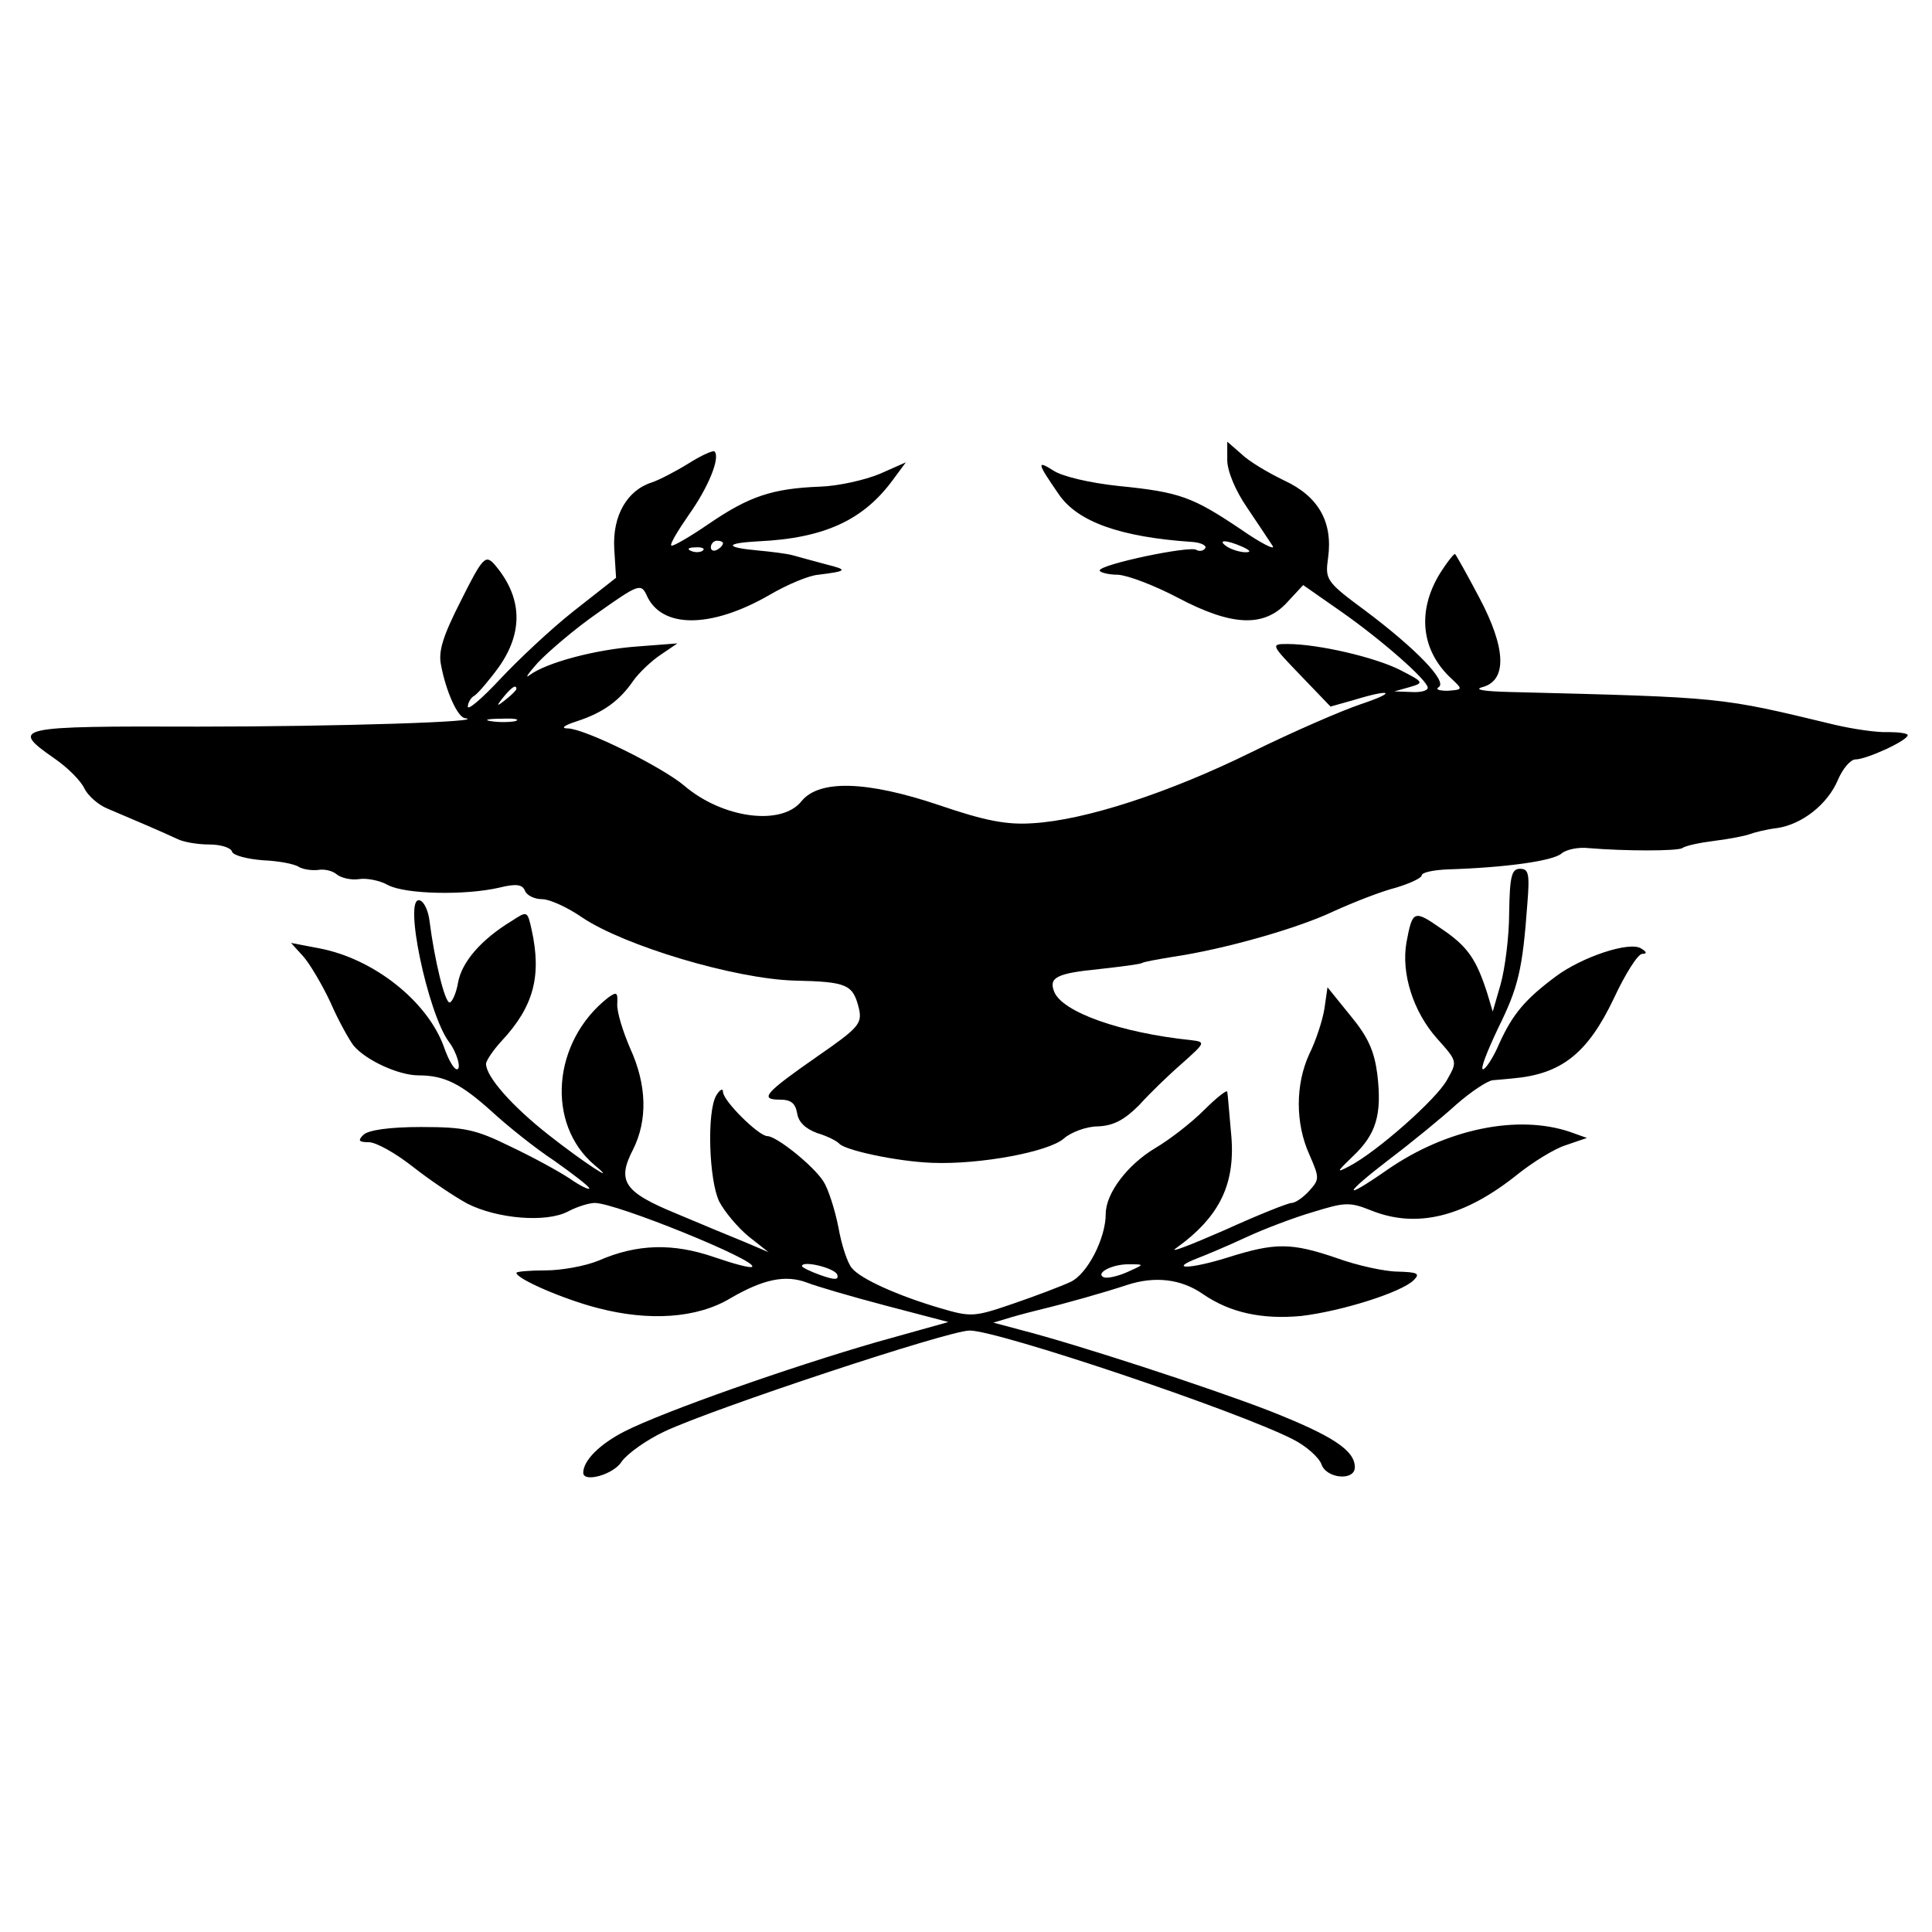
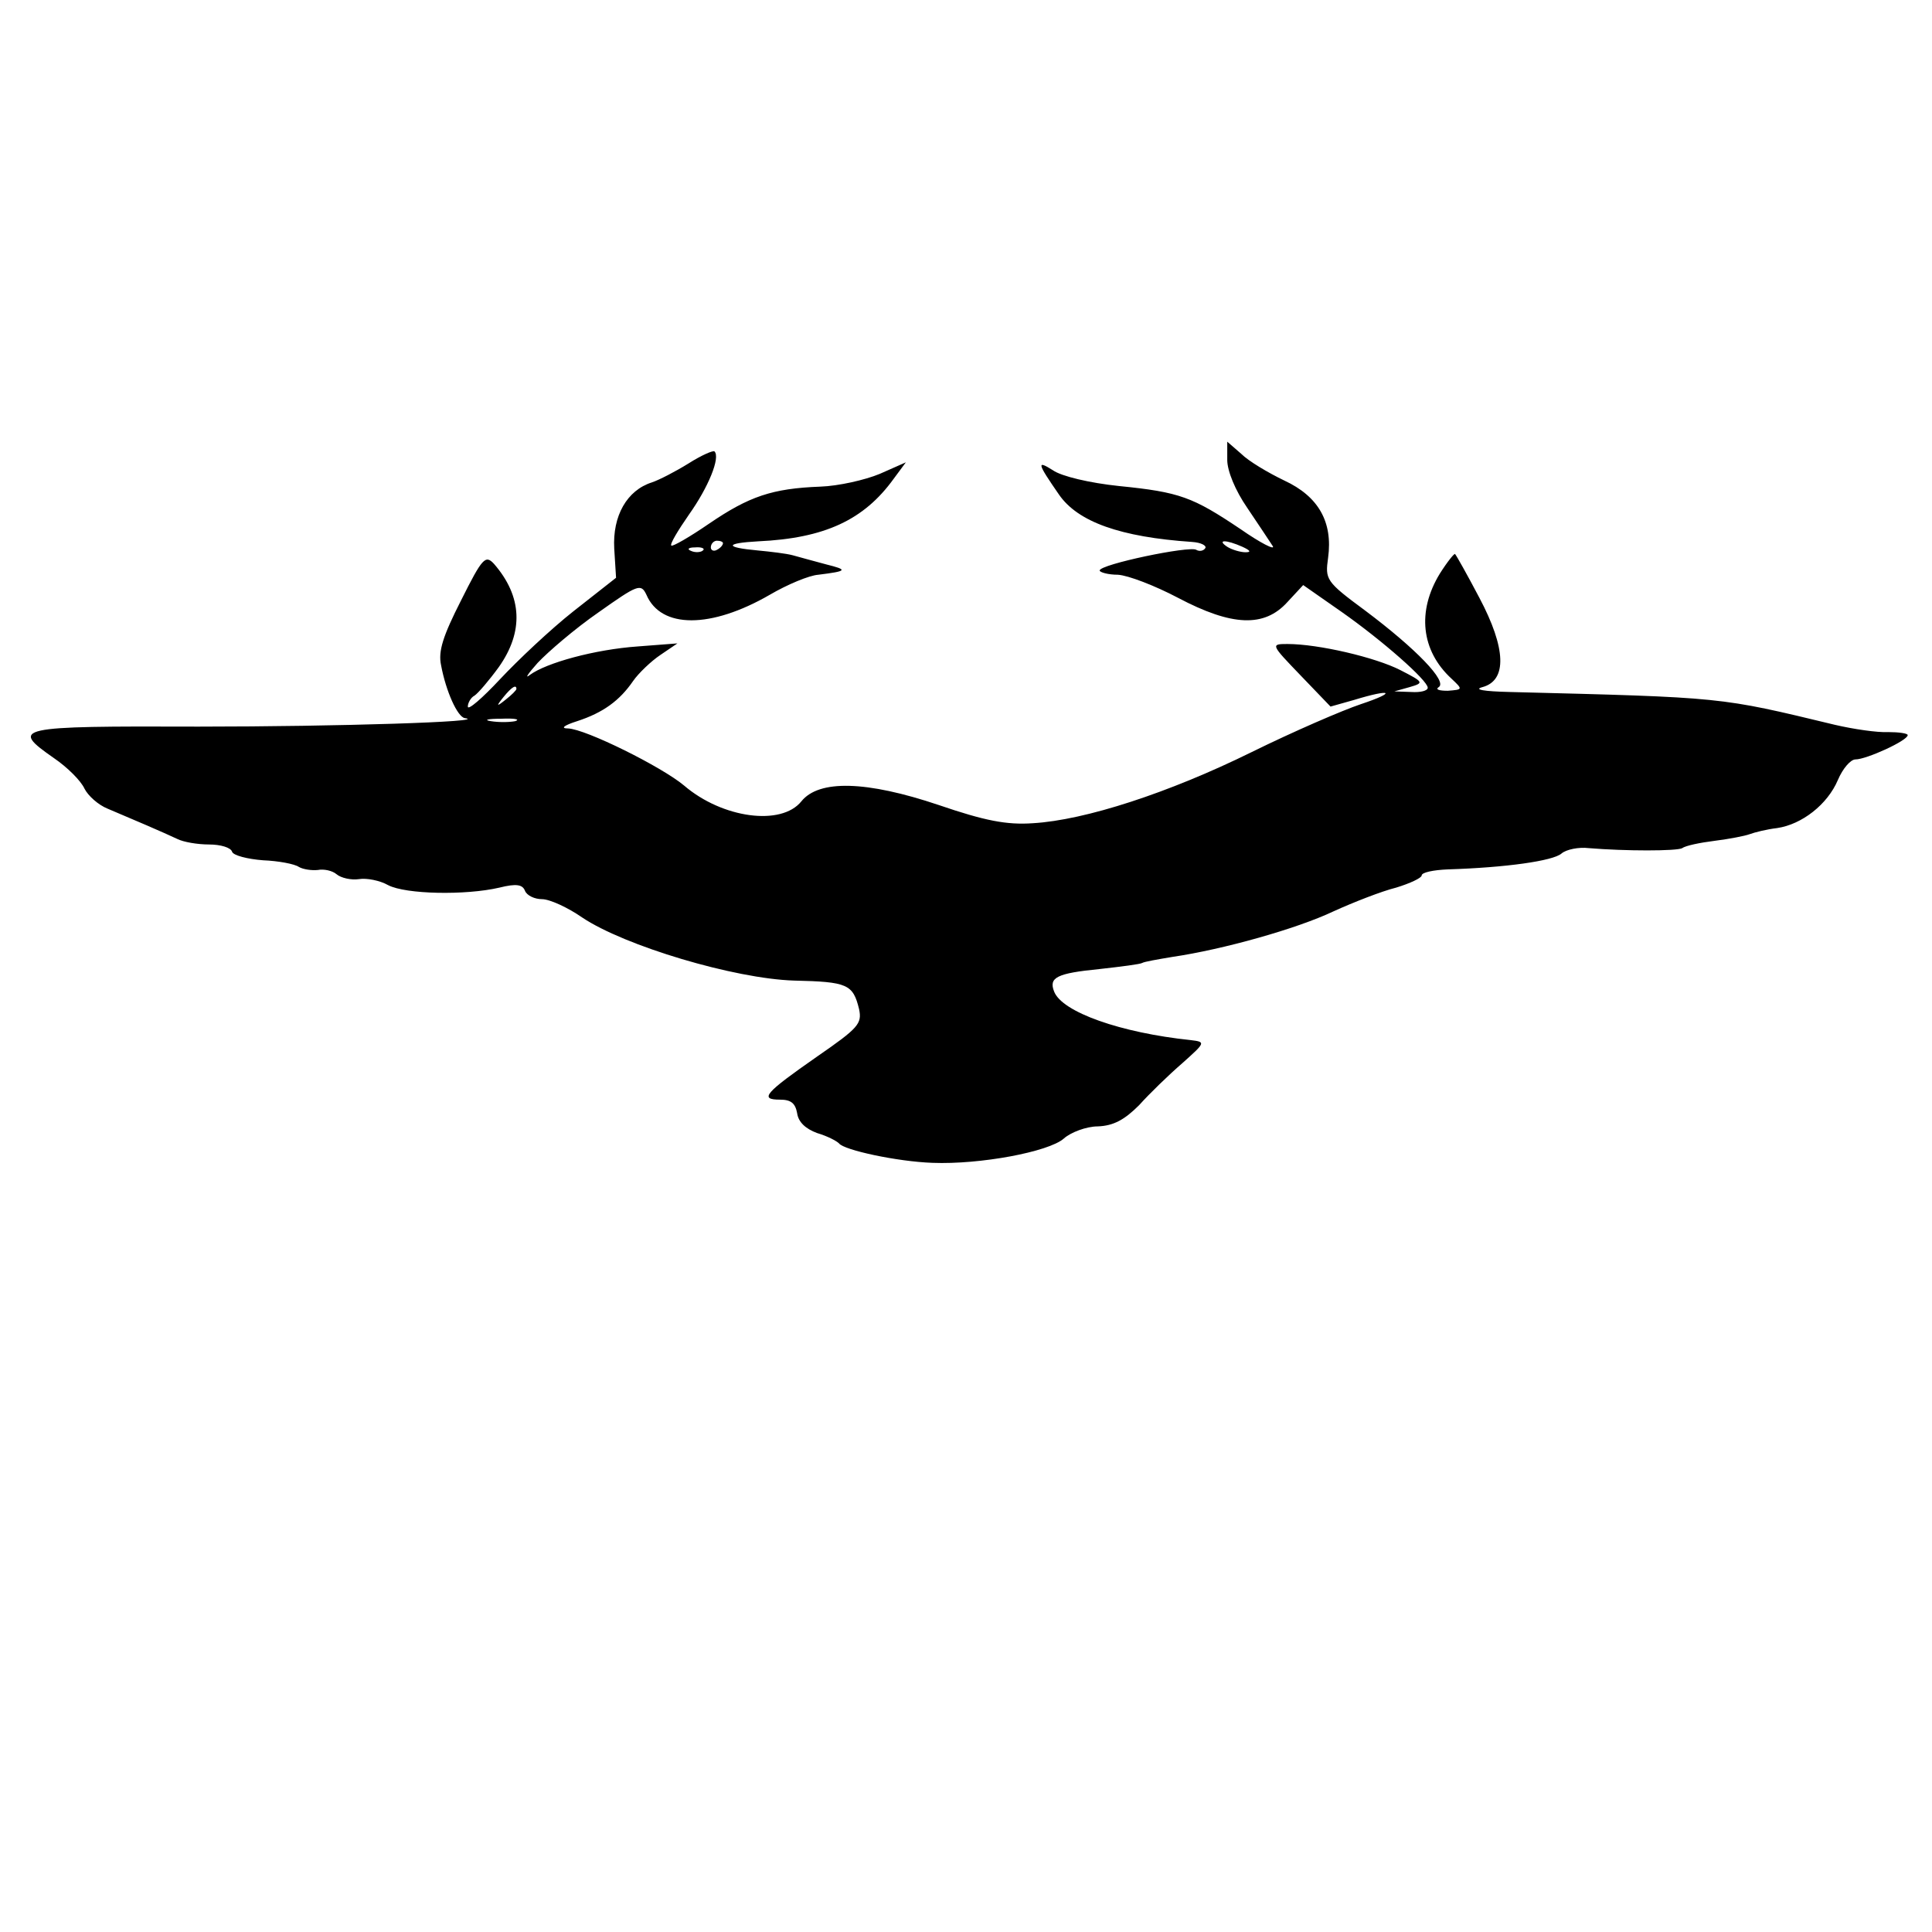
<svg xmlns="http://www.w3.org/2000/svg" version="1.0" width="318pt" height="318pt" viewBox="0 0 318 318" preserveAspectRatio="xMidYMid meet">
  <g transform="translate(0,318) scale(0.1,-0.1)" fill="#000000" stroke="none">
    <path d="M2020 2423 c0 -18 13 -50 33 -79 18 -27 37 -55 42 -63 4 -7 -20 5 -53 28 -79 53 -100 61 -200 71 -48 5 -95 16 -109 26 -27 17 -26 12 10 -40 31 -45 101 -70 219 -78 15 -1 24 -6 22 -10 -3 -5 -10 -6 -15 -3 -11 7 -159 -24 -159 -34 0 -3 14 -7 30 -7 17 -1 61 -18 99 -38 89 -47 142 -49 180 -7 l26 28 63 -44 c67 -47 142 -113 142 -125 0 -5 -12 -8 -27 -7 l-28 1 25 7 c24 7 24 8 -15 28 -41 21 -135 43 -186 43 -28 0 -27 -1 22 -52 l49 -51 39 11 c62 19 71 13 11 -7 -30 -10 -111 -45 -180 -79 -136 -67 -274 -112 -360 -117 -43 -3 -79 4 -155 30 -119 40 -197 42 -226 6 -33 -41 -130 -28 -193 26 -37 31 -162 93 -191 94 -13 0 -7 5 15 12 43 14 70 34 92 66 9 13 30 33 45 43 l28 19 -65 -5 c-71 -5 -151 -27 -178 -47 -9 -7 -3 2 13 20 17 18 61 56 100 83 65 46 70 48 79 29 24 -56 106 -56 203 0 29 17 65 32 80 33 48 6 49 8 13 17 -19 5 -44 12 -55 15 -11 3 -37 6 -58 8 -55 5 -54 12 1 15 109 5 174 35 223 103 l20 27 -43 -19 c-24 -10 -68 -20 -98 -21 -79 -3 -117 -16 -183 -61 -32 -22 -60 -38 -62 -36 -3 2 11 25 29 51 32 45 52 94 42 104 -2 2 -21 -6 -43 -20 -21 -13 -48 -27 -60 -31 -41 -13 -65 -55 -62 -109 l3 -48 -70 -55 c-38 -30 -92 -81 -121 -112 -29 -31 -53 -52 -53 -45 0 6 5 15 11 18 6 4 24 25 40 47 41 58 39 116 -8 170 -14 15 -19 10 -54 -60 -30 -59 -38 -84 -33 -107 8 -43 27 -85 39 -87 43 -6 -210 -14 -438 -14 -303 1 -311 -1 -238 -52 22 -15 44 -37 50 -50 6 -12 23 -27 38 -33 38 -16 94 -40 115 -50 10 -5 33 -9 52 -9 19 0 36 -5 38 -12 2 -6 25 -12 51 -14 25 -1 52 -6 59 -11 7 -4 21 -6 31 -5 10 2 24 -1 31 -7 7 -6 24 -10 37 -8 12 2 34 -2 48 -10 29 -15 127 -17 183 -4 28 7 38 5 42 -5 3 -8 16 -14 28 -14 13 0 43 -14 66 -30 70 -47 251 -101 349 -104 88 -2 97 -6 107 -47 5 -24 -1 -31 -69 -78 -86 -60 -96 -71 -61 -71 18 0 25 -6 28 -22 2 -15 14 -26 33 -33 17 -5 32 -13 36 -17 8 -11 96 -30 154 -32 78 -3 191 18 216 40 11 10 37 20 56 20 26 1 44 11 68 35 17 19 49 50 71 69 38 34 39 35 14 38 -115 12 -212 46 -225 80 -9 23 4 30 75 37 36 4 67 8 70 10 3 2 26 6 50 10 82 12 204 46 265 75 33 15 79 33 103 39 23 7 42 16 42 20 0 5 19 9 43 10 96 3 173 14 187 26 8 7 29 11 45 9 60 -5 145 -5 154 0 5 4 29 9 53 12 24 3 50 8 58 11 8 3 28 8 45 10 41 6 83 39 100 79 8 19 21 34 29 34 18 0 86 31 86 40 0 3 -15 5 -32 5 -18 -1 -58 5 -88 12 -191 46 -181 45 -535 54 -43 1 -60 4 -45 8 41 11 39 64 -5 147 -20 38 -38 70 -40 72 -1 2 -13 -13 -25 -32 -38 -62 -31 -127 19 -173 19 -18 19 -18 -6 -20 -14 0 -21 2 -15 6 15 9 -37 63 -121 126 -65 48 -66 51 -61 87 8 59 -16 101 -72 127 -27 13 -59 32 -71 44 l-23 20 0 -30z m-830 -137 c0 -3 -4 -8 -10 -11 -5 -3 -10 -1 -10 4 0 6 5 11 10 11 6 0 10 -2 10 -4z m855 -6 c13 -6 15 -9 5 -9 -8 0 -22 4 -30 9 -18 12 -2 12 25 0z m-888 -6 c-3 -3 -12 -4 -19 -1 -8 3 -5 6 6 6 11 1 17 -2 13 -5z m-307 -228 c0 -2 -8 -10 -17 -17 -16 -13 -17 -12 -4 4 13 16 21 21 21 13z m-2 -53 c-10 -2 -28 -2 -40 0 -13 2 -5 4 17 4 22 1 32 -1 23 -4z" />
-     <path d="M2484 1677 c0 -39 -7 -92 -14 -117 l-13 -45 -9 30 c-18 56 -32 77 -75 106 -46 32 -48 31 -58 -22 -9 -51 11 -114 50 -158 34 -38 34 -38 17 -68 -17 -32 -117 -120 -162 -143 -21 -11 -20 -9 7 17 38 36 48 68 40 135 -5 38 -15 61 -44 96 l-38 47 -5 -35 c-3 -19 -14 -53 -25 -75 -23 -50 -23 -114 0 -165 17 -39 17 -41 0 -60 -10 -11 -23 -20 -29 -20 -6 0 -56 -20 -111 -45 -55 -24 -91 -38 -80 -30 74 53 100 108 91 193 -3 32 -5 61 -6 65 0 4 -17 -9 -38 -30 -21 -21 -57 -49 -81 -63 -45 -27 -81 -74 -81 -108 0 -40 -30 -99 -58 -112 -15 -7 -57 -23 -95 -36 -64 -22 -69 -22 -120 -7 -68 20 -131 48 -145 66 -7 8 -17 38 -22 67 -6 30 -17 64 -25 76 -17 26 -77 74 -92 74 -14 0 -73 58 -73 73 0 6 -5 4 -11 -6 -16 -27 -12 -141 5 -175 9 -17 30 -42 48 -57 l33 -26 -40 17 c-22 9 -73 30 -113 47 -85 35 -97 53 -70 105 24 48 23 106 -5 167 -12 28 -22 60 -21 73 1 19 -1 20 -15 10 -92 -72 -103 -208 -22 -276 41 -34 -19 5 -76 50 -61 48 -103 96 -103 117 0 5 12 23 26 38 52 56 66 106 49 183 -7 31 -7 31 -33 14 -51 -31 -82 -68 -88 -101 -3 -18 -10 -33 -14 -33 -8 0 -25 71 -33 134 -2 17 -9 32 -16 34 -28 9 13 -186 48 -233 13 -17 21 -45 13 -45 -5 0 -14 16 -21 36 -27 76 -116 146 -205 163 l-47 9 20 -22 c10 -11 31 -46 45 -76 13 -30 31 -62 38 -71 20 -24 74 -49 107 -49 43 0 70 -14 121 -60 25 -23 71 -60 103 -81 31 -22 57 -42 57 -45 0 -3 -15 4 -32 16 -18 12 -62 36 -98 53 -57 28 -75 32 -147 32 -52 0 -87 -5 -95 -13 -9 -9 -8 -12 9 -12 12 0 44 -18 72 -40 28 -22 68 -49 90 -61 49 -25 130 -32 166 -13 15 8 35 14 44 14 35 0 269 -95 259 -105 -2 -3 -31 5 -63 16 -67 23 -126 22 -190 -6 -22 -9 -61 -16 -87 -16 -27 0 -48 -2 -48 -4 0 -10 79 -44 134 -58 84 -22 163 -17 218 16 55 32 91 39 126 26 15 -6 73 -23 130 -38 l103 -27 -118 -33 c-142 -41 -350 -114 -415 -147 -41 -21 -68 -48 -68 -68 0 -17 50 -3 63 18 9 13 41 36 71 50 81 38 467 166 502 166 47 0 440 -132 532 -179 22 -11 43 -30 47 -41 8 -24 55 -28 55 -5 0 28 -37 52 -141 93 -101 39 -319 110 -409 133 l-45 12 30 9 c17 5 37 10 45 12 42 10 109 29 145 41 46 15 89 10 125 -15 45 -31 98 -42 162 -36 67 8 165 39 185 59 11 11 6 13 -26 14 -21 0 -67 10 -100 22 -76 26 -102 26 -181 1 -61 -19 -98 -20 -49 -1 13 5 49 20 79 34 30 14 80 33 111 42 52 16 60 17 95 3 76 -31 155 -11 243 60 24 19 59 41 78 47 l35 12 -28 10 c-86 29 -203 5 -300 -62 -76 -53 -74 -42 3 17 37 28 87 69 110 90 24 21 51 39 60 40 10 1 25 2 33 3 80 7 123 41 166 131 19 41 40 74 47 74 8 0 8 3 -2 9 -19 12 -97 -14 -140 -46 -51 -38 -71 -62 -93 -110 -10 -24 -23 -43 -27 -43 -5 0 7 30 25 68 33 67 40 95 48 205 4 49 2 57 -12 57 -14 0 -17 -12 -18 -73z m-1106 -595 c3 -9 -4 -9 -27 -1 -17 6 -31 13 -31 15 0 10 54 -3 58 -14z m477 4 c-16 -7 -34 -11 -39 -8 -13 7 16 22 44 21 24 0 24 0 -5 -13z" />
  </g>
</svg>